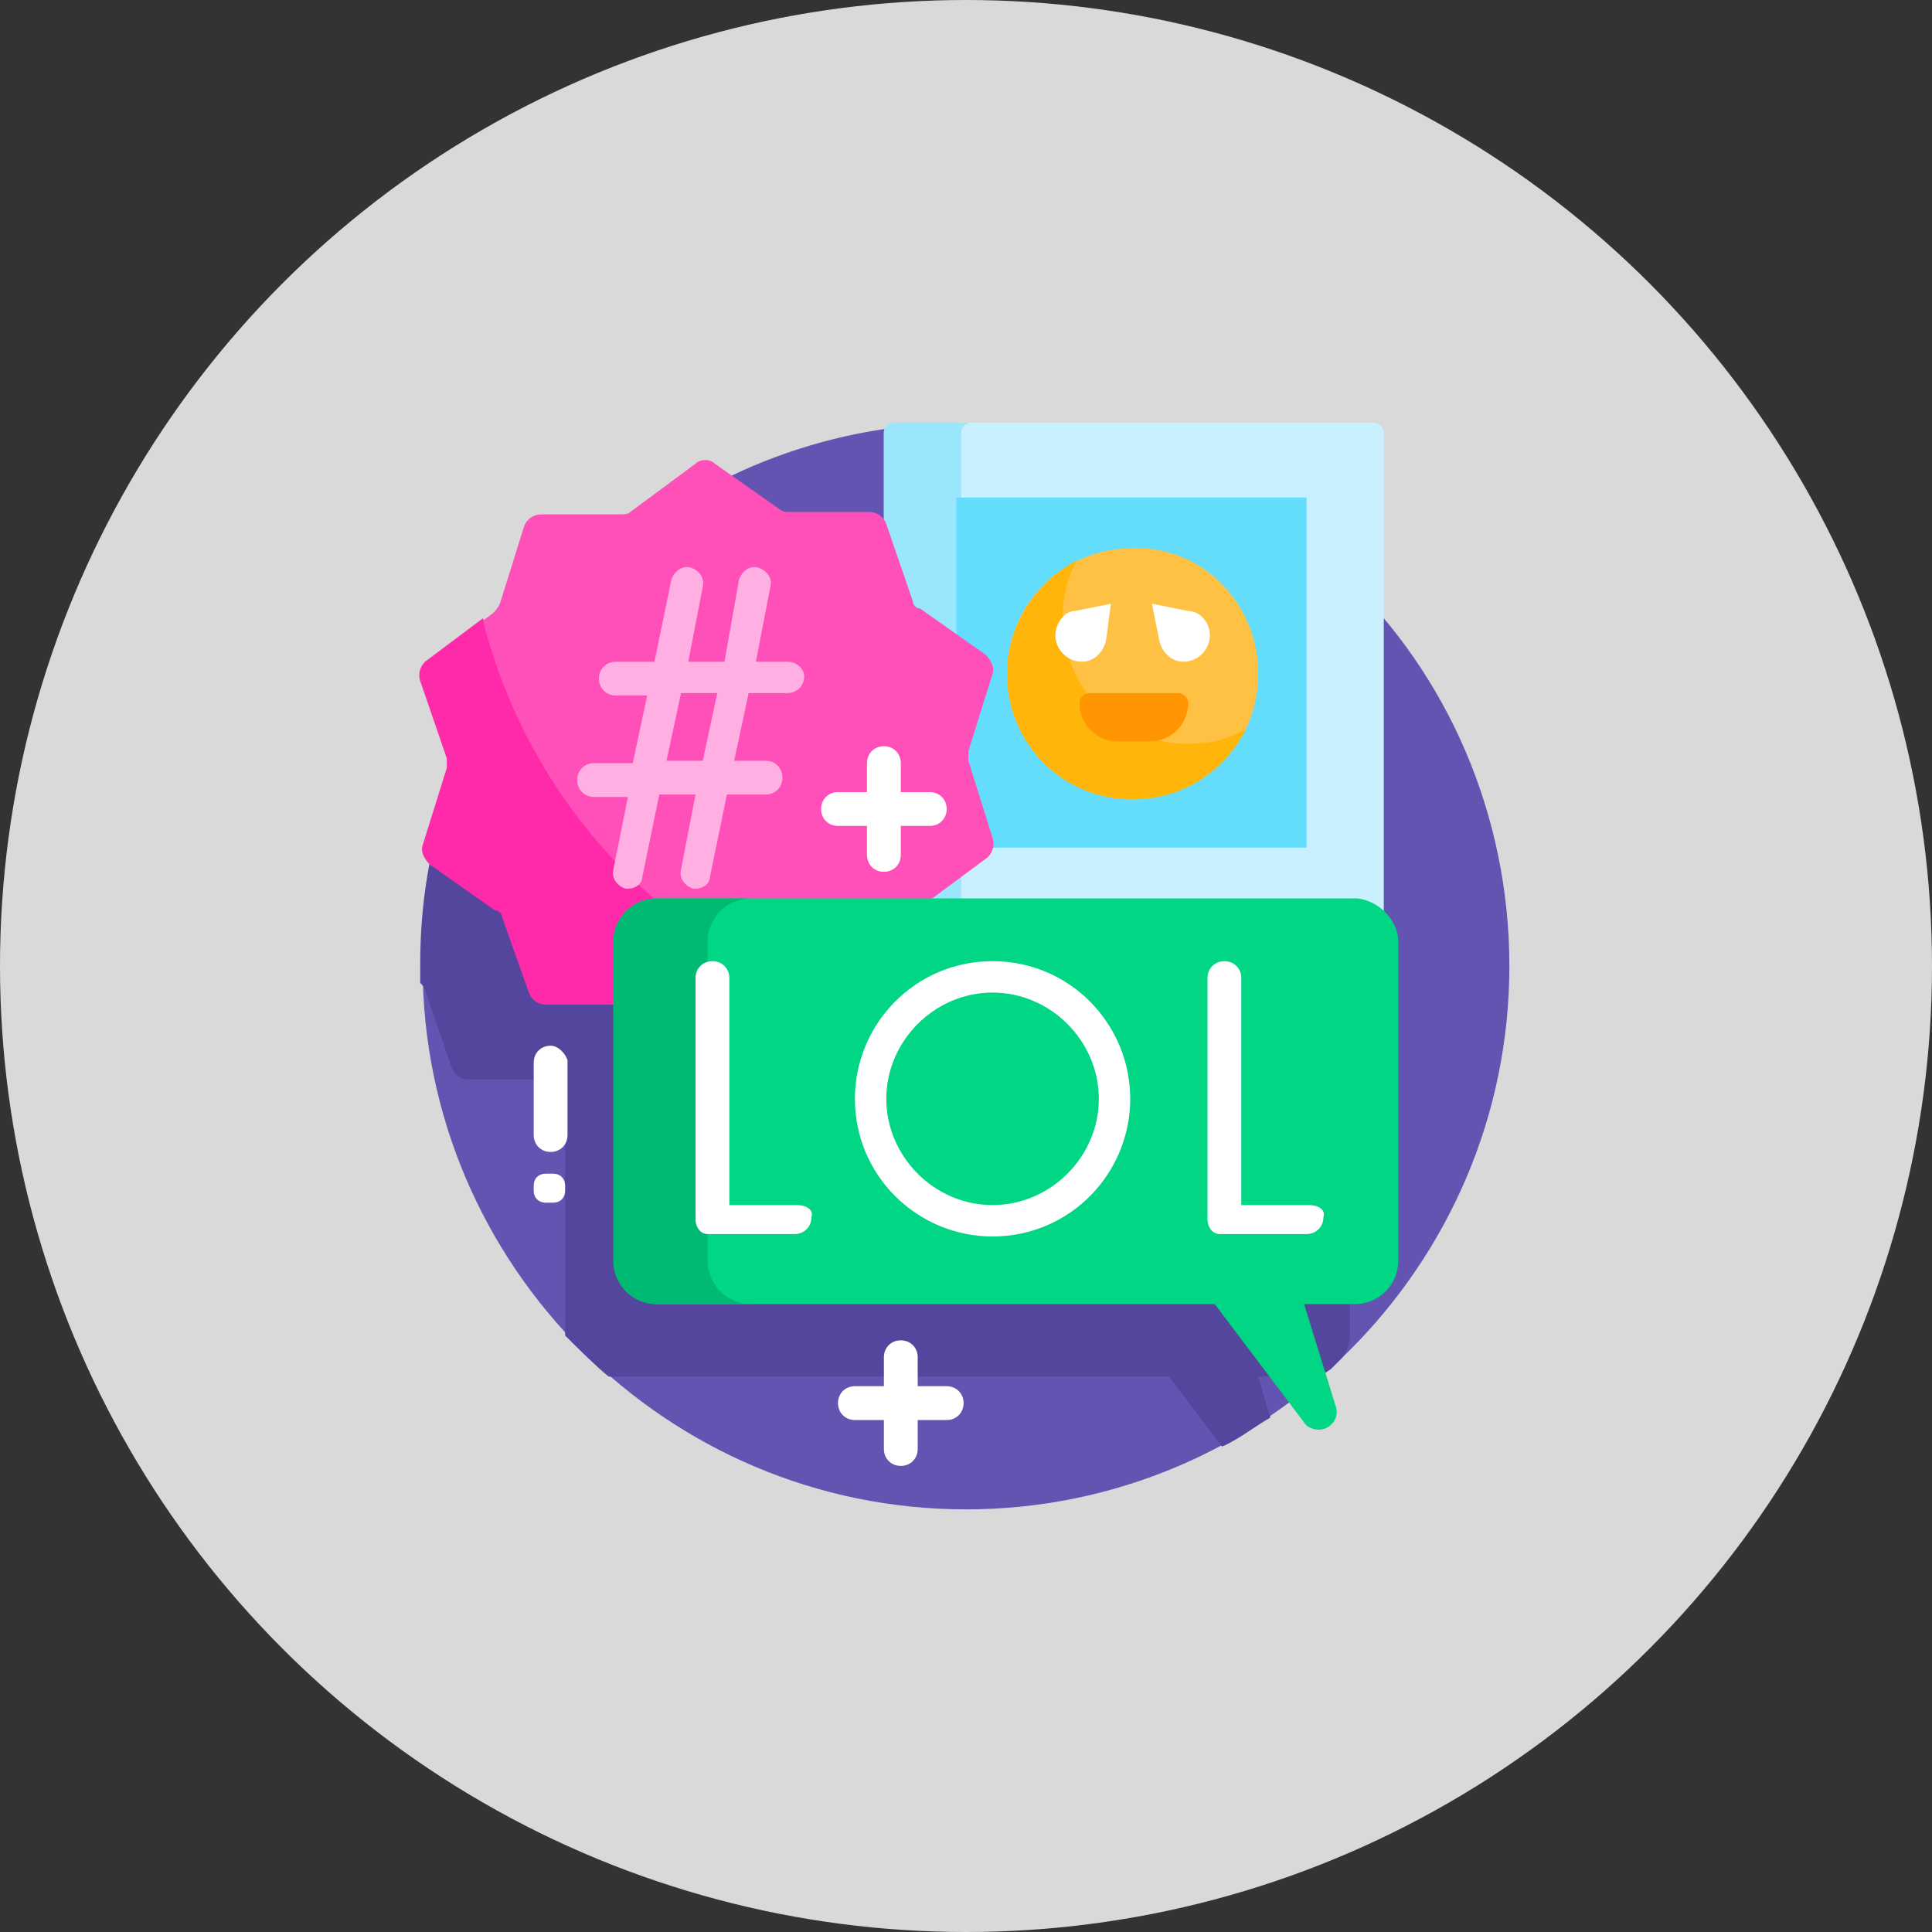
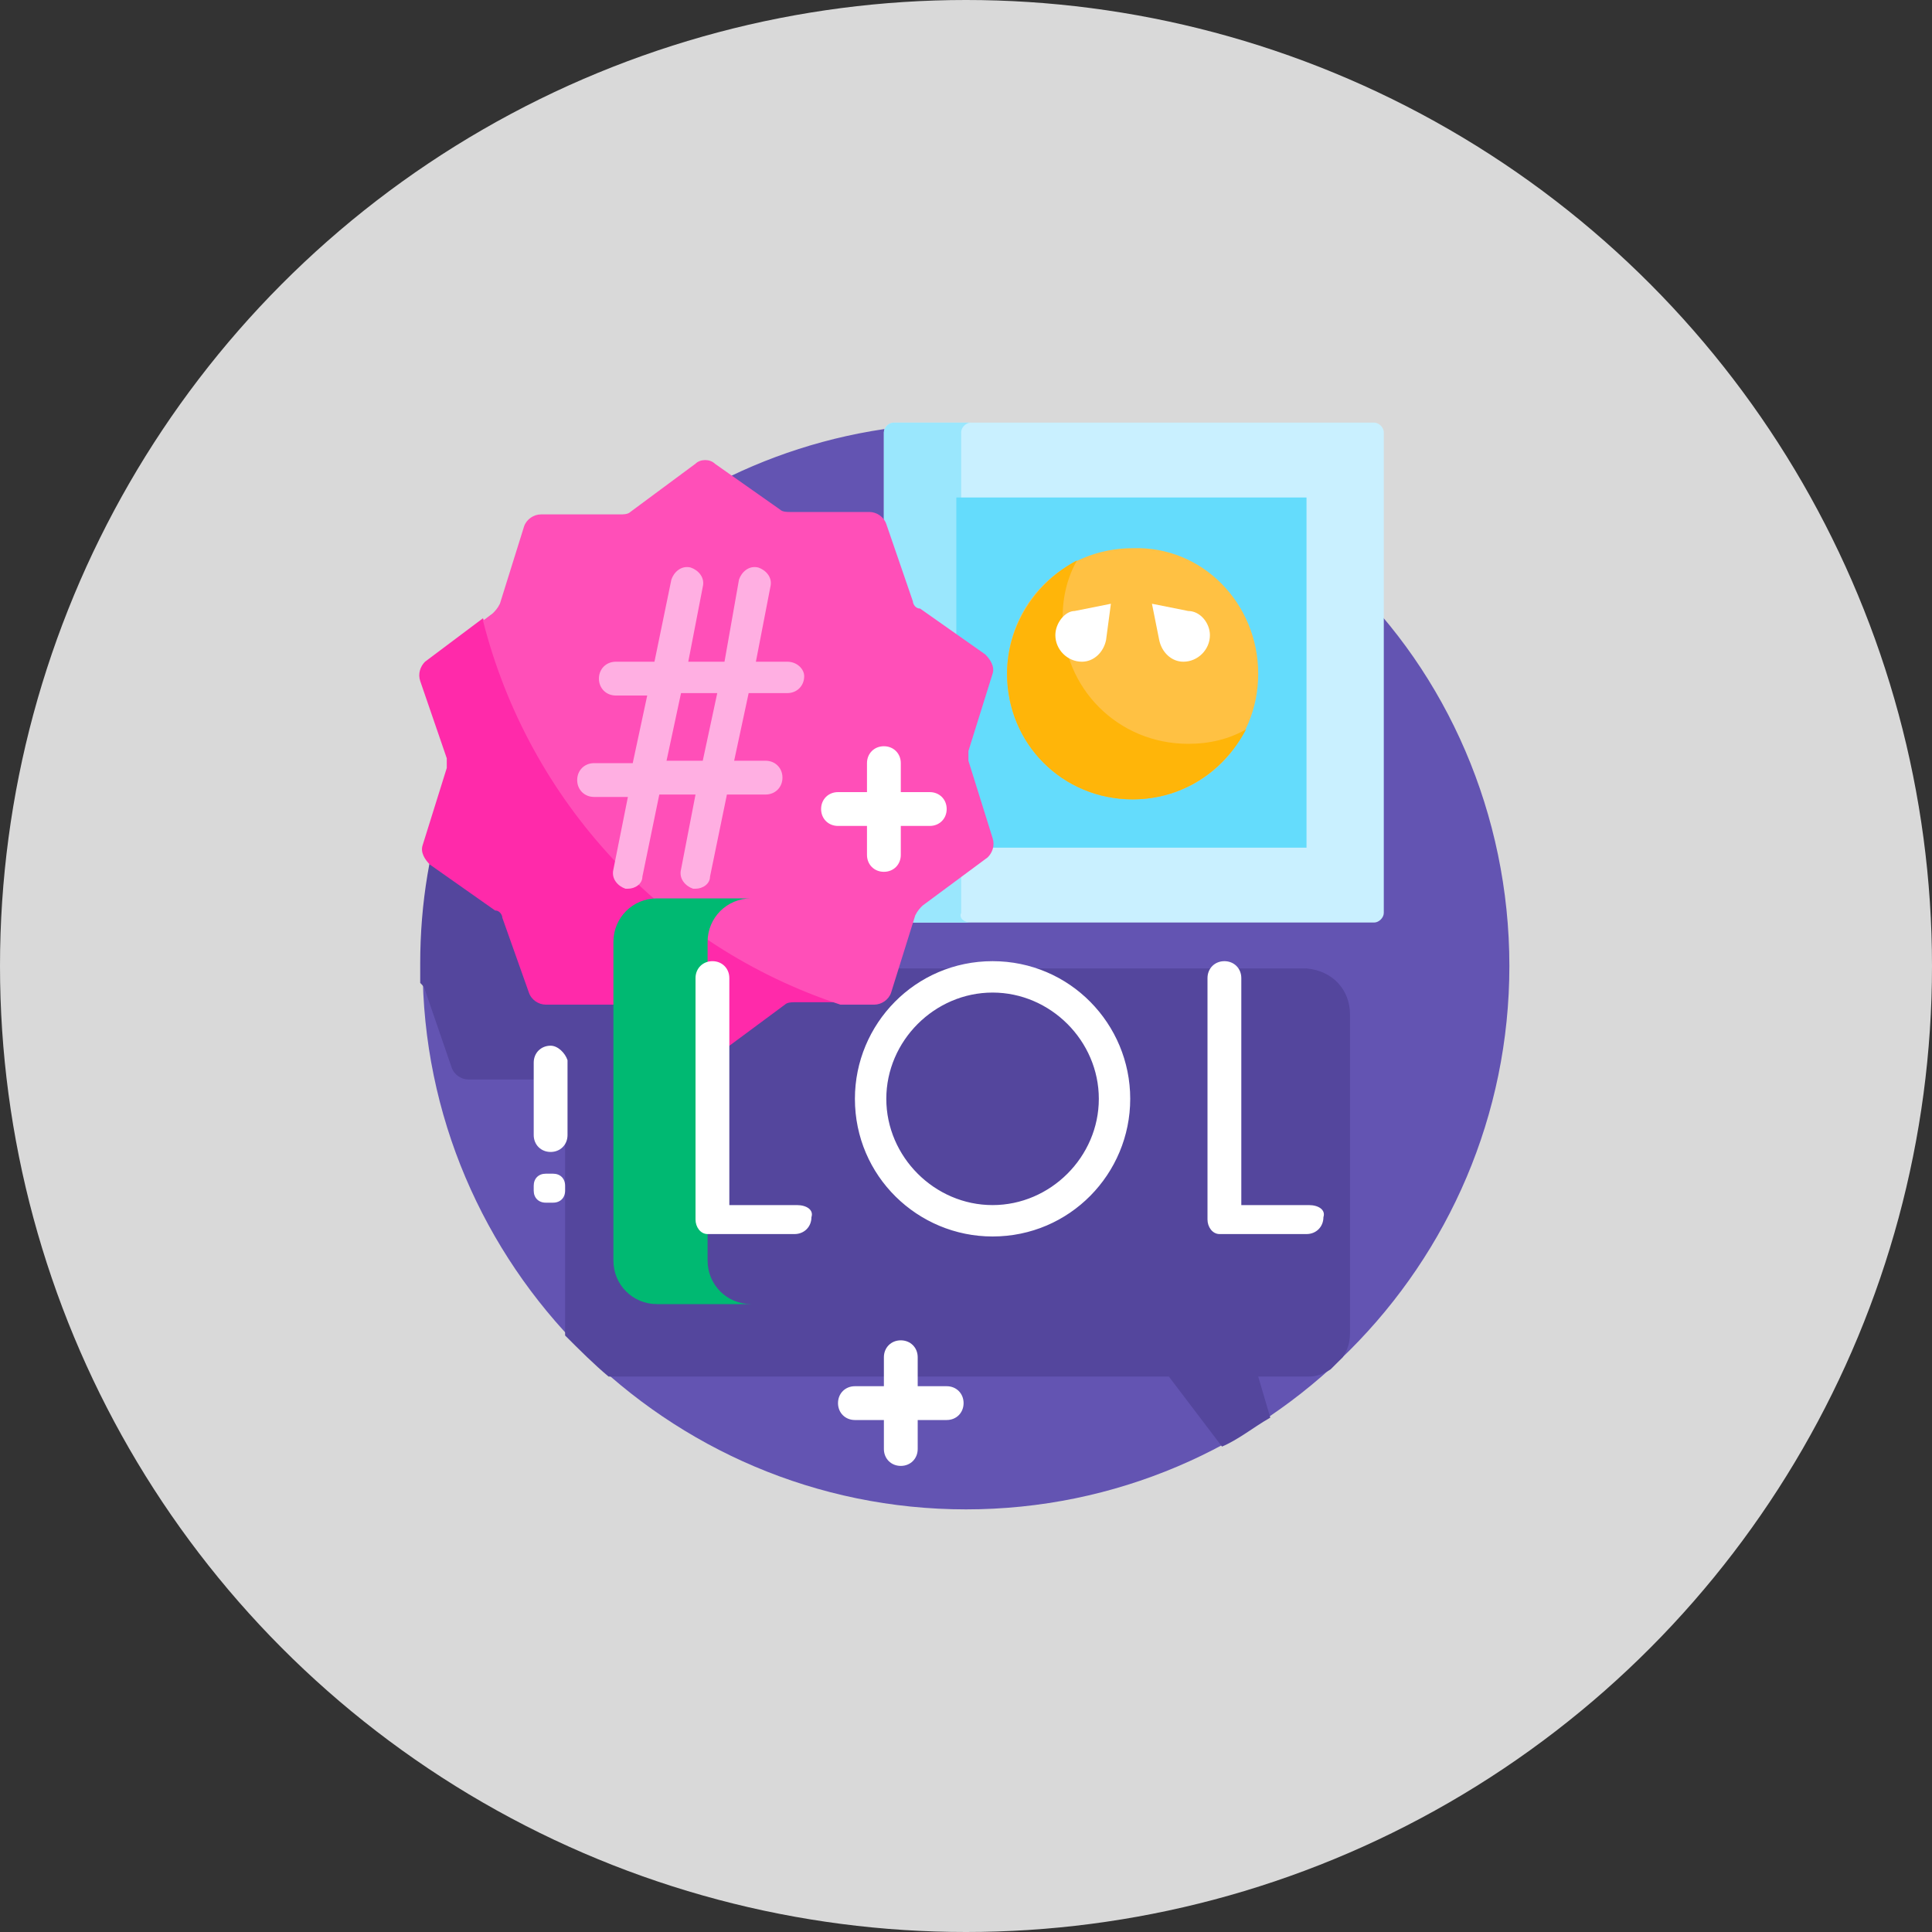
<svg xmlns="http://www.w3.org/2000/svg" version="1.1" id="Capa_1" x="0px" y="0px" width="80px" height="80px" viewBox="0 0 80 80" style="enable-background:new 0 0 80 80;" xml:space="preserve">
  <rect x="0" y="0" width="80" height="80" fill="#333333" stroke="none" />
  <style type="text/css">
	.st0{fill:#D9D9D9;}
	.st1{fill:#6354B2;}
	.st2{fill:#54469D;}
	.st3{fill:#FF2AAA;}
	.st4{fill:#C9F0FF;}
	.st5{fill:#9AE7FD;}
	.st6{fill:#64DCFC;}
	.st7{fill:#FFC143;}
	.st8{fill:#FFB509;}
	.st9{fill:#FF9500;}
	.st10{fill:#FF4FB8;}
	.st11{fill:#FFAFE2;}
	.st12{fill:#00D683;}
	.st13{fill:#00B972;}
	.st14{fill:#FFFFFF;}
</style>
  <circle class="st0" cx="40" cy="40" r="40" />
  <g>
    <path class="st1" d="M62.5,40c0,12.4-10.1,22.5-22.5,22.5S17.5,52.4,17.5,40c0-11.4,8.5-20.9,19.6-22.3c1-0.1,1.9,1.5,2.9,1.5   c6.1,0,11.6,0.8,15.7,4.7C59.9,27.9,62.5,33.7,62.5,40z" />
    <path class="st2" d="M55.9,42v13.2c0,0.4-0.1,0.7-0.3,1c-0.2,0.2-0.3,0.3-0.5,0.5c-0.3,0.2-0.6,0.3-0.9,0.3h-2.1l0.5,1.7   c-0.7,0.4-1.3,0.9-2,1.2l-2.2-2.9H25.2c-0.6-0.5-1.2-1.1-1.8-1.7c0,0,0,0,0,0V45l-0.3-0.2c-0.1-0.1-0.3-0.1-0.4-0.1l-3.3,0   c-0.3,0-0.6-0.2-0.7-0.5l-1.1-3.2c0-0.1-0.1-0.2-0.2-0.3c0-0.3,0-0.5,0-0.8c0-2.5,0.4-4.9,1.2-7.2c1.4,2.9,3.5,5.4,5.9,7.5   c0.2-0.1,0.4-0.1,0.6-0.1h29C55.2,40.2,55.9,41,55.9,42L55.9,42z" />
    <path class="st3" d="M34.9,41.5l-2,0c-0.1,0-0.3,0-0.4,0.1l-2.7,2c-0.2,0.2-0.6,0.2-0.8,0l-2.7-1.9c-0.1-0.1-0.3-0.1-0.4-0.1   l-3.3,0c-0.3,0-0.6-0.2-0.7-0.5L20.8,38c0-0.1-0.1-0.3-0.3-0.3l-2.7-1.9c-0.2-0.2-0.4-0.5-0.3-0.8l1-3.2c0-0.1,0-0.3,0-0.4   l-1.1-3.2c-0.1-0.3,0-0.6,0.2-0.8l2.4-1.8C22.3,32.9,27.8,38.8,34.9,41.5z" />
    <path class="st4" d="M57.3,17.9v19.9c0,0.2-0.2,0.4-0.4,0.4H37c-0.2,0-0.4-0.2-0.4-0.4V17.9c0-0.2,0.2-0.4,0.4-0.4h19.9   C57.1,17.5,57.3,17.7,57.3,17.9z" />
    <path class="st5" d="M40.2,38.2H37c-0.2,0-0.4-0.2-0.4-0.4V17.9c0-0.2,0.2-0.4,0.4-0.4h3.2c-0.2,0-0.4,0.2-0.4,0.4v19.9   C39.7,38,39.9,38.2,40.2,38.2z" />
    <path class="st6" d="M54.1,20.6v14.5H39.6V20.6H54.1z" />
    <path class="st7" d="M52.1,27.9c0,2.9-2.3,5.2-5.2,5.2s-5.2-2.3-5.2-5.2s2.3-5.2,5.2-5.2C49.8,22.6,52.1,25,52.1,27.9L52.1,27.9z" />
    <path class="st8" d="M51.6,30.2c-0.9,1.7-2.6,2.9-4.7,2.9c-2.9,0-5.2-2.3-5.2-5.2c0-2,1.2-3.8,2.9-4.7c-0.4,0.7-0.6,1.5-0.6,2.4   c0,2.9,2.3,5.2,5.2,5.2C50.1,30.8,50.9,30.6,51.6,30.2z" />
-     <path class="st9" d="M49.2,29.1c0,0.9-0.7,1.6-1.6,1.6h-1.3c-0.9,0-1.6-0.7-1.6-1.6c0-0.2,0.2-0.4,0.4-0.4h3.7   C49,28.7,49.2,28.9,49.2,29.1L49.2,29.1z" />
    <path class="st10" d="M41.1,34.7c0.1,0.3,0,0.6-0.2,0.8l-2.7,2c-0.1,0.1-0.2,0.2-0.3,0.4l-1,3.2c-0.1,0.3-0.4,0.5-0.7,0.5l-1.4,0   c-7.3-2.4-12.9-8.4-14.8-15.9l0.4-0.3c0.1-0.1,0.2-0.2,0.3-0.4l1-3.2c0.1-0.3,0.4-0.5,0.7-0.5l3.3,0c0.1,0,0.3,0,0.4-0.1l2.7-2   c0.2-0.2,0.6-0.2,0.8,0l2.7,1.9c0.1,0.1,0.3,0.1,0.4,0.1l3.3,0c0.3,0,0.6,0.2,0.7,0.5l1.1,3.2c0,0.1,0.1,0.3,0.3,0.3l2.7,1.9   c0.2,0.2,0.4,0.5,0.3,0.8l-1,3.2c0,0.1,0,0.3,0,0.4L41.1,34.7z" />
    <path class="st11" d="M32.6,27.4h-1.3l0.6-3.1c0.1-0.4-0.2-0.7-0.5-0.8c-0.4-0.1-0.7,0.2-0.8,0.5L30,27.4h-1.5l0.6-3.1   c0.1-0.4-0.2-0.7-0.5-0.8c-0.4-0.1-0.7,0.2-0.8,0.5l-0.7,3.4h-1.6c-0.4,0-0.7,0.3-0.7,0.7c0,0.4,0.3,0.7,0.7,0.7h1.3l-0.6,2.8h-1.6   c-0.4,0-0.7,0.3-0.7,0.7c0,0.4,0.3,0.7,0.7,0.7H26L25.4,36c-0.1,0.4,0.2,0.7,0.5,0.8c0,0,0.1,0,0.1,0c0.3,0,0.6-0.2,0.6-0.5   l0.7-3.4h1.5L28.2,36c-0.1,0.4,0.2,0.7,0.5,0.8c0,0,0.1,0,0.1,0c0.3,0,0.6-0.2,0.6-0.5l0.7-3.4h1.6c0.4,0,0.7-0.3,0.7-0.7   c0-0.4-0.3-0.7-0.7-0.7h-1.3l0.6-2.8h1.6c0.4,0,0.7-0.3,0.7-0.7C33.3,27.7,33,27.4,32.6,27.4L32.6,27.4z M29.1,31.5h-1.5l0.6-2.8   h1.5L29.1,31.5z" />
-     <path class="st12" d="M57.9,39v13.2c0,1-0.8,1.8-1.8,1.8h-2.1l1.3,4.2c0.2,0.5-0.2,1-0.7,1c-0.2,0-0.5-0.1-0.6-0.3L50.3,54H27.2   c-1,0-1.8-0.8-1.8-1.8V39c0-1,0.8-1.8,1.8-1.8h29C57.1,37.3,57.9,38.1,57.9,39L57.9,39z" />
    <path class="st13" d="M31.1,54h-3.9c-1,0-1.8-0.8-1.8-1.8V39c0-1,0.8-1.8,1.8-1.8h3.9c-1,0-1.8,0.8-1.8,1.8v13.2   C29.3,53.2,30.1,54,31.1,54z" />
    <path class="st14" d="M35.9,35.4v-1.2h-1.2c-0.4,0-0.7-0.3-0.7-0.7c0-0.4,0.3-0.7,0.7-0.7h1.2v-1.2c0-0.4,0.3-0.7,0.7-0.7   c0.4,0,0.7,0.3,0.7,0.7v1.2h1.2c0.4,0,0.7,0.3,0.7,0.7c0,0.4-0.3,0.7-0.7,0.7h-1.2v1.2c0,0.4-0.3,0.7-0.7,0.7   C36.2,36.1,35.9,35.8,35.9,35.4z M36.6,60v-1.2h-1.2c-0.4,0-0.7-0.3-0.7-0.7c0-0.4,0.3-0.7,0.7-0.7h1.2v-1.2c0-0.4,0.3-0.7,0.7-0.7   c0.4,0,0.7,0.3,0.7,0.7v1.2h1.2c0.4,0,0.7,0.3,0.7,0.7c0,0.4-0.3,0.7-0.7,0.7h-1.2V60c0,0.4-0.3,0.7-0.7,0.7   C36.9,60.7,36.6,60.4,36.6,60z M22.8,43.3c-0.4,0-0.7,0.3-0.7,0.7V47c0,0.4,0.3,0.7,0.7,0.7c0.4,0,0.7-0.3,0.7-0.7v-3.1   C23.4,43.6,23.1,43.3,22.8,43.3z M22.9,48.6h-0.3c-0.3,0-0.5,0.2-0.5,0.5v0.2c0,0.3,0.2,0.5,0.5,0.5h0.3c0.3,0,0.5-0.2,0.5-0.5   v-0.2C23.4,48.8,23.2,48.6,22.9,48.6z M33,49.9C33,49.9,33,49.9,33,49.9c-0.9,0-2.1,0-2.8,0v-9.4c0-0.4-0.3-0.7-0.7-0.7   c-0.4,0-0.7,0.3-0.7,0.7v10c0,0.3,0.2,0.6,0.5,0.6c0,0,0.1,0,1.2,0c0.5,0,1.3,0,2.4,0c0.4,0,0.7-0.3,0.7-0.7   C33.7,50.1,33.4,49.9,33,49.9z M54.2,49.9C54.2,49.9,54.2,49.9,54.2,49.9c-0.9,0-2.1,0-2.8,0v-9.4c0-0.4-0.3-0.7-0.7-0.7   S50,40.1,50,40.5v10c0,0.3,0.2,0.6,0.5,0.6c0,0,0.1,0,1.2,0c0.5,0,1.3,0,2.4,0c0.4,0,0.7-0.3,0.7-0.7   C54.9,50.1,54.6,49.9,54.2,49.9z M46.8,45.5c0,3.1-2.5,5.7-5.7,5.7c-3.1,0-5.7-2.5-5.7-5.7c0-3.1,2.5-5.7,5.7-5.7   C44.3,39.8,46.8,42.4,46.8,45.5z M45.5,45.5c0-2.4-2-4.4-4.4-4.4c-2.4,0-4.4,2-4.4,4.4c0,2.4,2,4.4,4.4,4.4   C43.5,49.9,45.5,47.9,45.5,45.5z M50.1,26.3c0,0.6-0.5,1.1-1.1,1.1c-0.5,0-0.9-0.4-1-0.9L47.7,25l1.5,0.3   C49.7,25.3,50.1,25.8,50.1,26.3z M43.7,26.3c0,0.6,0.5,1.1,1.1,1.1c0.5,0,0.9-0.4,1-0.9L46,25l-1.5,0.3   C44.1,25.3,43.7,25.8,43.7,26.3z" />
  </g>
</svg>